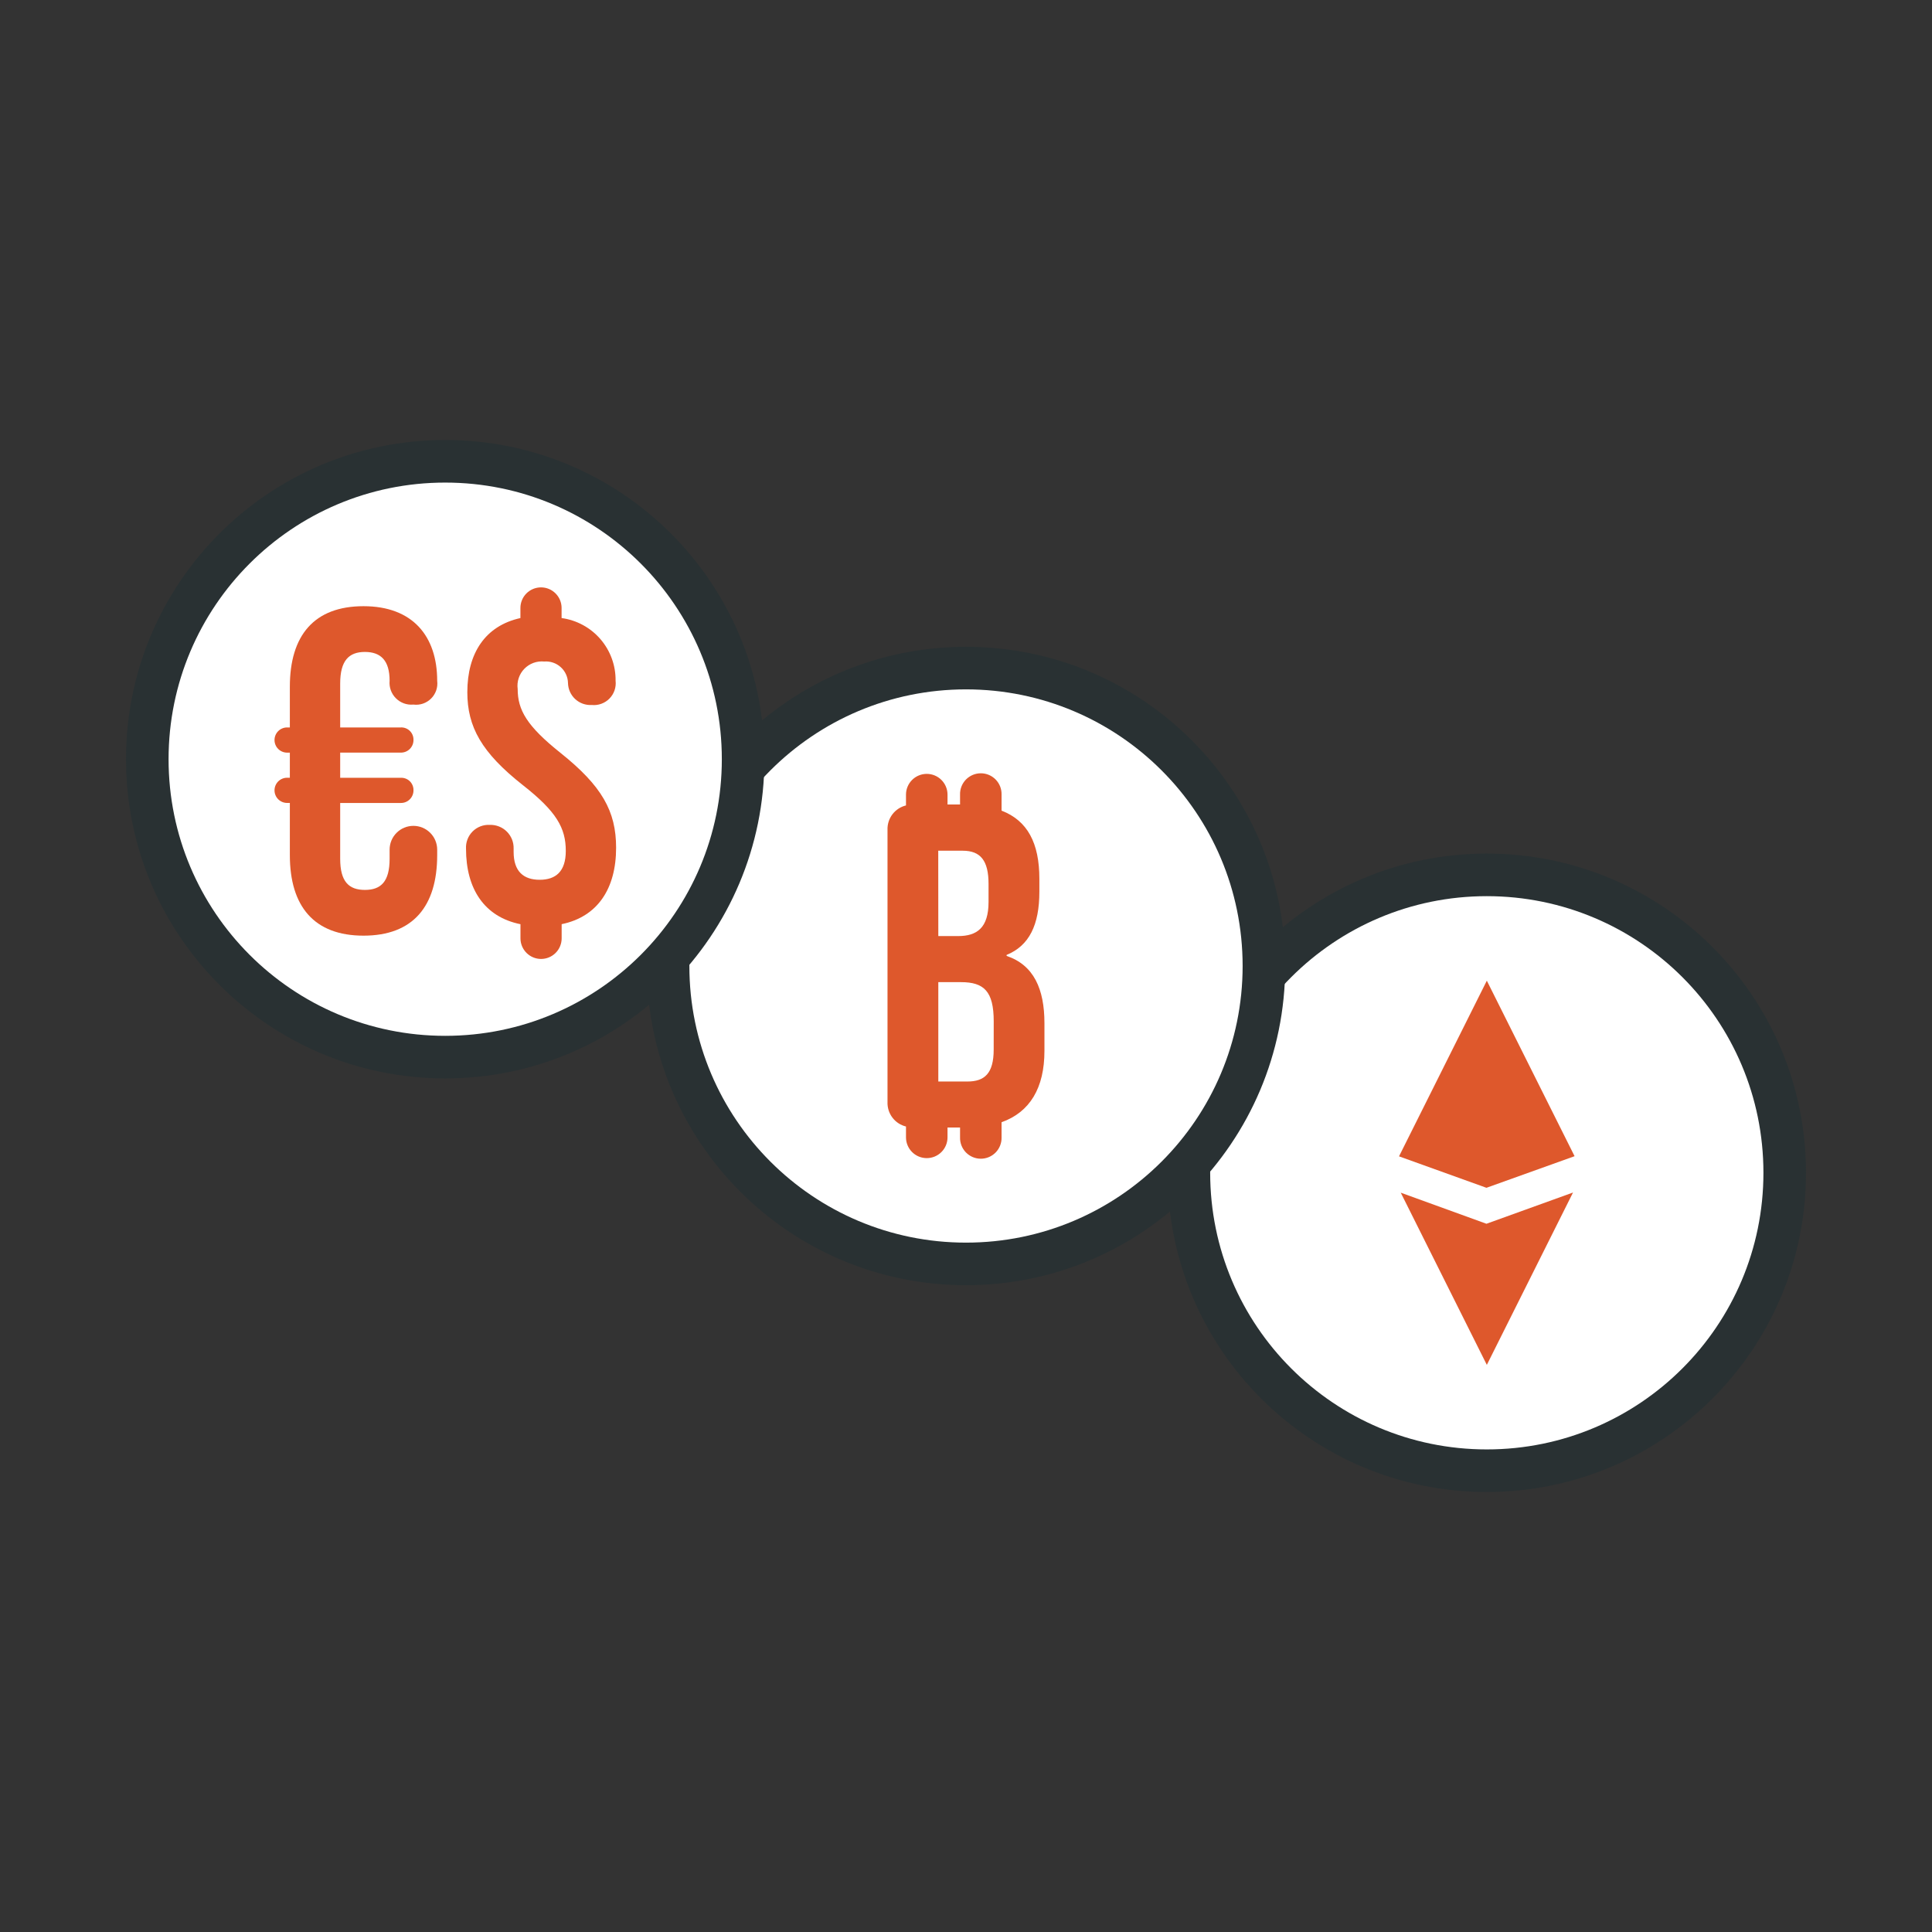
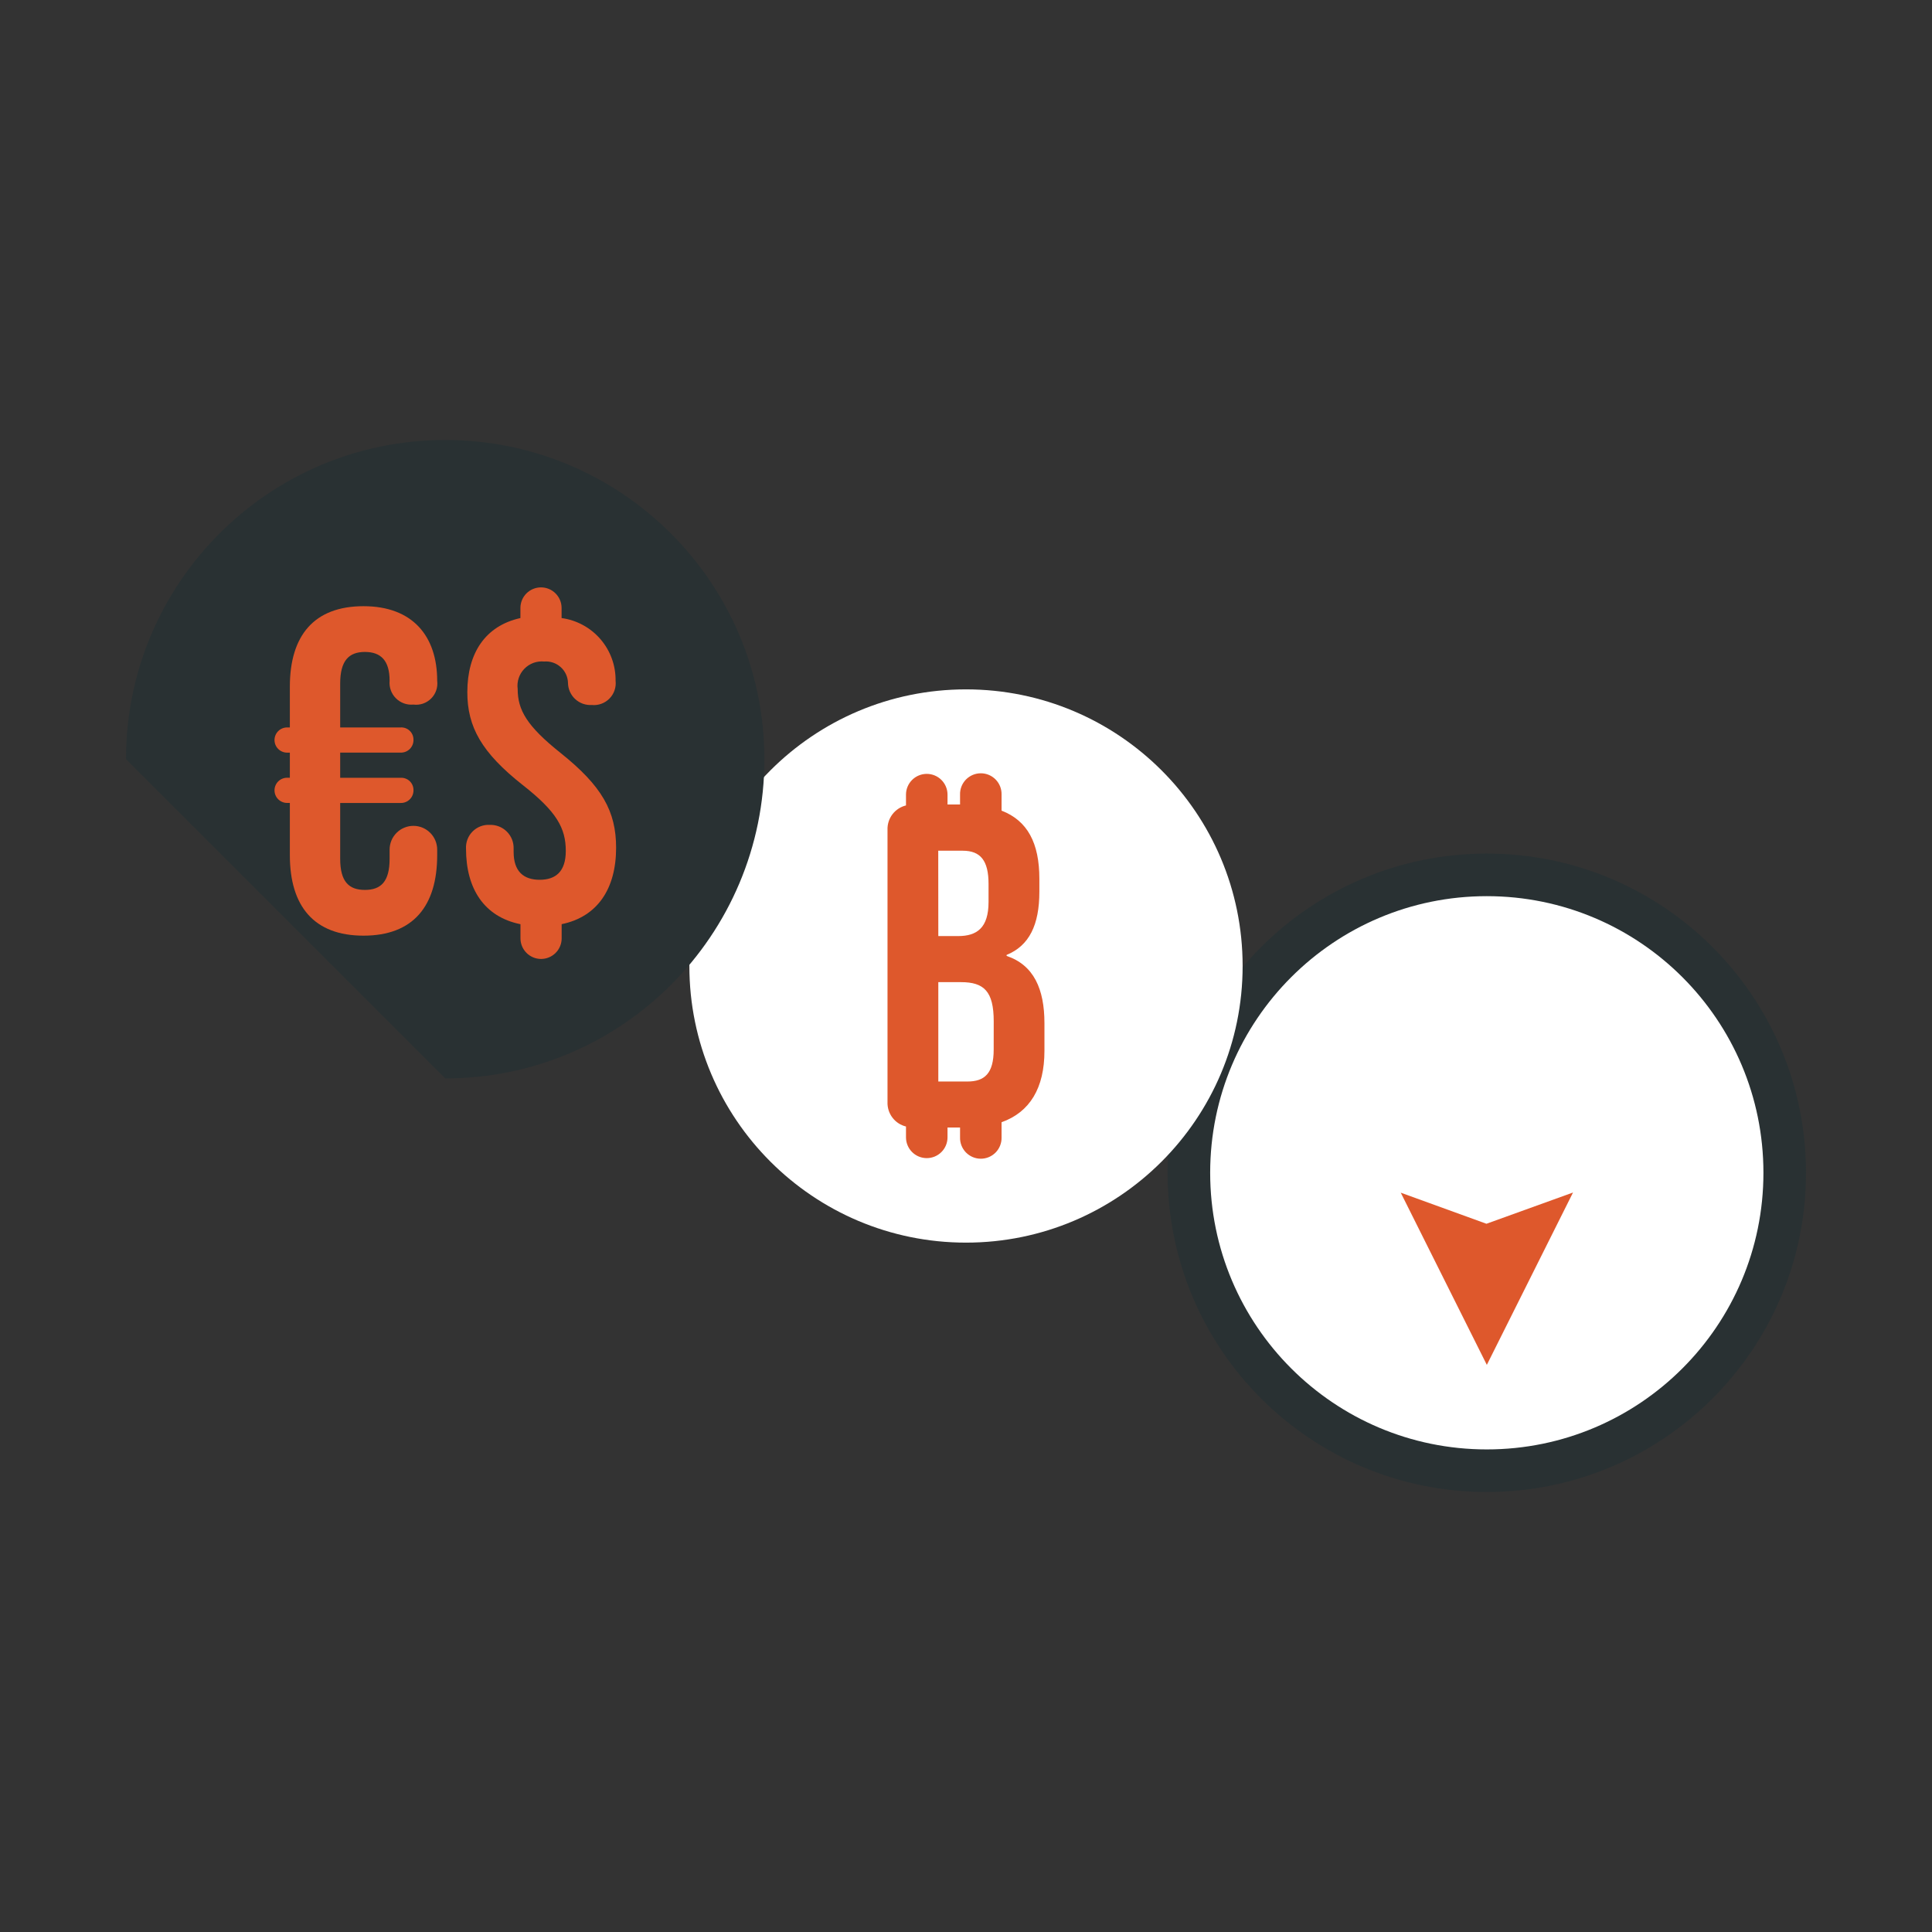
<svg xmlns="http://www.w3.org/2000/svg" width="115" height="115" viewBox="0 0 115 115" fill="none">
  <rect x="0" y="0" width="115" height="115" fill="#333333" stroke="none" />
  <g clip-path="url(#clip0_381_249)">
    <path d="M88.5 88.809C98.993 88.809 107.5 80.302 107.5 69.809C107.5 59.315 98.993 50.809 88.5 50.809C78.007 50.809 69.5 59.315 69.5 69.809C69.5 80.302 78.007 88.809 88.5 88.809Z" fill="#293133" />
    <path d="M88.5 86.275C97.594 86.275 104.966 78.903 104.966 69.809C104.966 60.715 97.594 53.343 88.5 53.343C79.406 53.343 72.034 60.715 72.034 69.809C72.034 78.903 79.406 86.275 88.5 86.275Z" fill="white" />
    <path d="M88.479 72.843L83.378 70.993L88.502 81.243L93.632 70.983L88.479 72.843Z" fill="#DE582C" />
-     <path d="M88.479 70.702L93.725 68.821L88.502 58.374L83.275 68.83L88.479 70.702Z" fill="#DE582C" />
-     <path d="M57.5 76.5C67.993 76.5 76.5 67.993 76.5 57.5C76.5 47.007 67.993 38.5 57.5 38.5C47.007 38.5 38.5 47.007 38.5 57.5C38.5 67.993 47.007 76.5 57.5 76.5Z" fill="#293133" />
    <path d="M57.5 73.966C66.594 73.966 73.966 66.594 73.966 57.5C73.966 48.406 66.594 41.034 57.5 41.034C48.406 41.034 41.034 48.406 41.034 57.5C41.034 66.594 48.406 73.966 57.5 73.966Z" fill="white" />
    <path d="M59.917 56.9V56.84C61.263 56.292 61.867 55.055 61.867 53.078V52.309C61.867 50.183 61.161 48.847 59.617 48.253V47.3C59.622 47.135 59.593 46.97 59.533 46.816C59.473 46.662 59.383 46.522 59.268 46.403C59.153 46.285 59.015 46.191 58.863 46.126C58.711 46.062 58.547 46.029 58.382 46.029C58.216 46.029 58.053 46.062 57.901 46.126C57.748 46.191 57.611 46.285 57.495 46.403C57.38 46.522 57.29 46.662 57.23 46.816C57.17 46.97 57.141 47.135 57.146 47.3V47.885H56.4V47.3C56.4 46.972 56.27 46.658 56.038 46.426C55.806 46.194 55.492 46.064 55.164 46.064C54.836 46.064 54.522 46.194 54.29 46.426C54.058 46.658 53.928 46.972 53.928 47.3V47.942C53.605 48.02 53.319 48.208 53.119 48.472C52.919 48.737 52.816 49.063 52.828 49.395V65.6C52.816 65.932 52.919 66.258 53.119 66.523C53.319 66.788 53.605 66.976 53.928 67.054V67.7C53.928 68.028 54.058 68.342 54.29 68.574C54.522 68.806 54.836 68.936 55.164 68.936C55.492 68.936 55.806 68.806 56.038 68.574C56.27 68.342 56.4 68.028 56.4 67.7V67.115H57.146V67.7C57.141 67.865 57.17 68.03 57.23 68.184C57.29 68.338 57.38 68.478 57.495 68.597C57.611 68.715 57.748 68.809 57.901 68.874C58.053 68.938 58.216 68.971 58.382 68.971C58.547 68.971 58.711 68.938 58.863 68.874C59.015 68.809 59.153 68.715 59.268 68.597C59.383 68.478 59.473 68.338 59.533 68.184C59.593 68.03 59.622 67.865 59.617 67.7V66.8C61.301 66.2 62.169 64.761 62.169 62.556V60.906C62.169 58.874 61.537 57.445 59.917 56.9ZM59.148 62.476C59.148 63.904 58.599 64.376 57.582 64.376H55.852V58.461H57.2C58.574 58.461 59.15 59.01 59.15 60.795L59.148 62.476ZM55.848 50.638H57.304C58.375 50.638 58.842 51.238 58.842 52.616V53.687C58.842 55.225 58.155 55.719 57.029 55.719H55.852L55.848 50.638Z" fill="#DE582C" />
-     <path d="M26.5 64.191C36.993 64.191 45.5 55.684 45.5 45.191C45.5 34.697 36.993 26.191 26.5 26.191C16.007 26.191 7.5 34.697 7.5 45.191C7.5 55.684 16.007 64.191 26.5 64.191Z" fill="#293133" />
-     <path d="M26.5 61.657C35.594 61.657 42.966 54.285 42.966 45.191C42.966 36.097 35.594 28.725 26.5 28.725C17.406 28.725 10.034 36.097 10.034 45.191C10.034 54.285 17.406 61.657 26.5 61.657Z" fill="white" />
+     <path d="M26.5 64.191C36.993 64.191 45.5 55.684 45.5 45.191C45.5 34.697 36.993 26.191 26.5 26.191C16.007 26.191 7.5 34.697 7.5 45.191Z" fill="#293133" />
    <path d="M17.253 50.9V47.794H17.09C16.891 47.794 16.7 47.715 16.559 47.574C16.419 47.434 16.34 47.243 16.34 47.044C16.34 46.845 16.419 46.654 16.559 46.514C16.7 46.373 16.891 46.294 17.09 46.294H17.253V44.8H17.09C16.891 44.8 16.7 44.721 16.559 44.58C16.419 44.44 16.34 44.249 16.34 44.05C16.34 43.851 16.419 43.66 16.559 43.52C16.7 43.379 16.891 43.3 17.09 43.3H17.253V40.876C17.253 37.826 18.697 36.083 21.638 36.083C24.579 36.083 26.023 37.883 26.023 40.522C26.048 40.714 26.028 40.909 25.966 41.092C25.903 41.275 25.8 41.442 25.663 41.578C25.526 41.715 25.36 41.819 25.177 41.882C24.994 41.944 24.799 41.964 24.607 41.939C24.416 41.957 24.224 41.933 24.044 41.868C23.864 41.803 23.701 41.699 23.566 41.564C23.43 41.428 23.326 41.265 23.262 41.085C23.197 40.905 23.173 40.712 23.191 40.522C23.191 39.322 22.673 38.806 21.72 38.806C20.767 38.806 20.249 39.324 20.249 40.686V43.3H23.849C23.948 43.294 24.048 43.309 24.141 43.344C24.234 43.379 24.319 43.432 24.391 43.502C24.463 43.571 24.519 43.654 24.557 43.746C24.595 43.838 24.614 43.937 24.612 44.036C24.614 44.137 24.596 44.237 24.559 44.331C24.521 44.424 24.465 44.509 24.394 44.581C24.322 44.652 24.237 44.708 24.144 44.745C24.05 44.783 23.95 44.801 23.849 44.798H20.249V46.298H23.849C23.948 46.292 24.048 46.307 24.141 46.342C24.234 46.377 24.319 46.43 24.391 46.499C24.463 46.569 24.519 46.652 24.557 46.744C24.595 46.836 24.614 46.934 24.612 47.034C24.614 47.135 24.596 47.235 24.558 47.329C24.521 47.422 24.465 47.507 24.393 47.578C24.322 47.65 24.237 47.706 24.143 47.743C24.05 47.781 23.95 47.798 23.849 47.796H20.249V51.119C20.249 52.481 20.767 52.971 21.72 52.971C22.673 52.971 23.191 52.481 23.191 51.119V50.574C23.191 50.199 23.34 49.838 23.606 49.573C23.871 49.307 24.231 49.158 24.607 49.158C24.982 49.158 25.343 49.307 25.608 49.573C25.874 49.838 26.023 50.199 26.023 50.574V50.9C26.023 53.951 24.58 55.694 21.638 55.694C18.696 55.694 17.253 53.95 17.253 50.9Z" fill="#DE582C" />
    <path d="M30.98 55.856V55.012C28.829 54.576 27.739 52.912 27.739 50.518C27.729 50.329 27.758 50.14 27.826 49.963C27.893 49.786 27.997 49.626 28.131 49.492C28.264 49.358 28.425 49.254 28.602 49.186C28.779 49.119 28.968 49.089 29.157 49.1C29.344 49.094 29.531 49.127 29.705 49.196C29.88 49.265 30.038 49.369 30.171 49.502C30.303 49.634 30.407 49.793 30.477 49.967C30.546 50.142 30.578 50.328 30.573 50.516V50.706C30.573 51.878 31.172 52.368 32.124 52.368C33.077 52.368 33.678 51.878 33.678 50.652C33.678 49.29 33.133 48.31 31.117 46.73C28.666 44.796 27.817 43.271 27.817 41.201C27.817 38.886 28.88 37.252 30.977 36.789V36.189C30.977 35.864 31.106 35.552 31.335 35.322C31.566 35.092 31.877 34.963 32.203 34.963C32.528 34.963 32.84 35.092 33.069 35.322C33.299 35.552 33.428 35.864 33.428 36.189V36.789C34.327 36.912 35.15 37.359 35.742 38.046C36.333 38.733 36.654 39.613 36.642 40.52C36.664 40.712 36.643 40.908 36.58 41.091C36.517 41.275 36.414 41.442 36.278 41.58C36.143 41.718 35.978 41.825 35.795 41.891C35.613 41.958 35.419 41.983 35.225 41.964C35.046 41.975 34.866 41.949 34.696 41.889C34.526 41.828 34.371 41.734 34.238 41.612C34.106 41.49 34 41.342 33.926 41.178C33.852 41.014 33.813 40.836 33.809 40.656C33.806 40.477 33.765 40.301 33.691 40.139C33.617 39.976 33.51 39.831 33.377 39.711C33.245 39.591 33.089 39.499 32.92 39.442C32.751 39.384 32.572 39.362 32.394 39.376C32.176 39.355 31.956 39.383 31.751 39.458C31.546 39.533 31.361 39.654 31.209 39.811C31.057 39.968 30.942 40.158 30.874 40.365C30.806 40.573 30.785 40.793 30.814 41.01C30.814 42.263 31.358 43.217 33.373 44.823C35.825 46.784 36.673 48.282 36.673 50.461C36.673 52.913 35.556 54.574 33.432 55.01V55.854C33.432 56.179 33.303 56.491 33.073 56.721C32.843 56.951 32.532 57.08 32.206 57.08C31.881 57.08 31.57 56.951 31.34 56.721C31.11 56.491 30.98 56.179 30.98 55.854V55.856Z" fill="#DE582C" />
  </g>
  <defs>
    <clipPath id="clip0_381_249">
      <rect width="101" height="63" fill="white" transform="translate(7 26)" />
    </clipPath>
  </defs>
</svg>